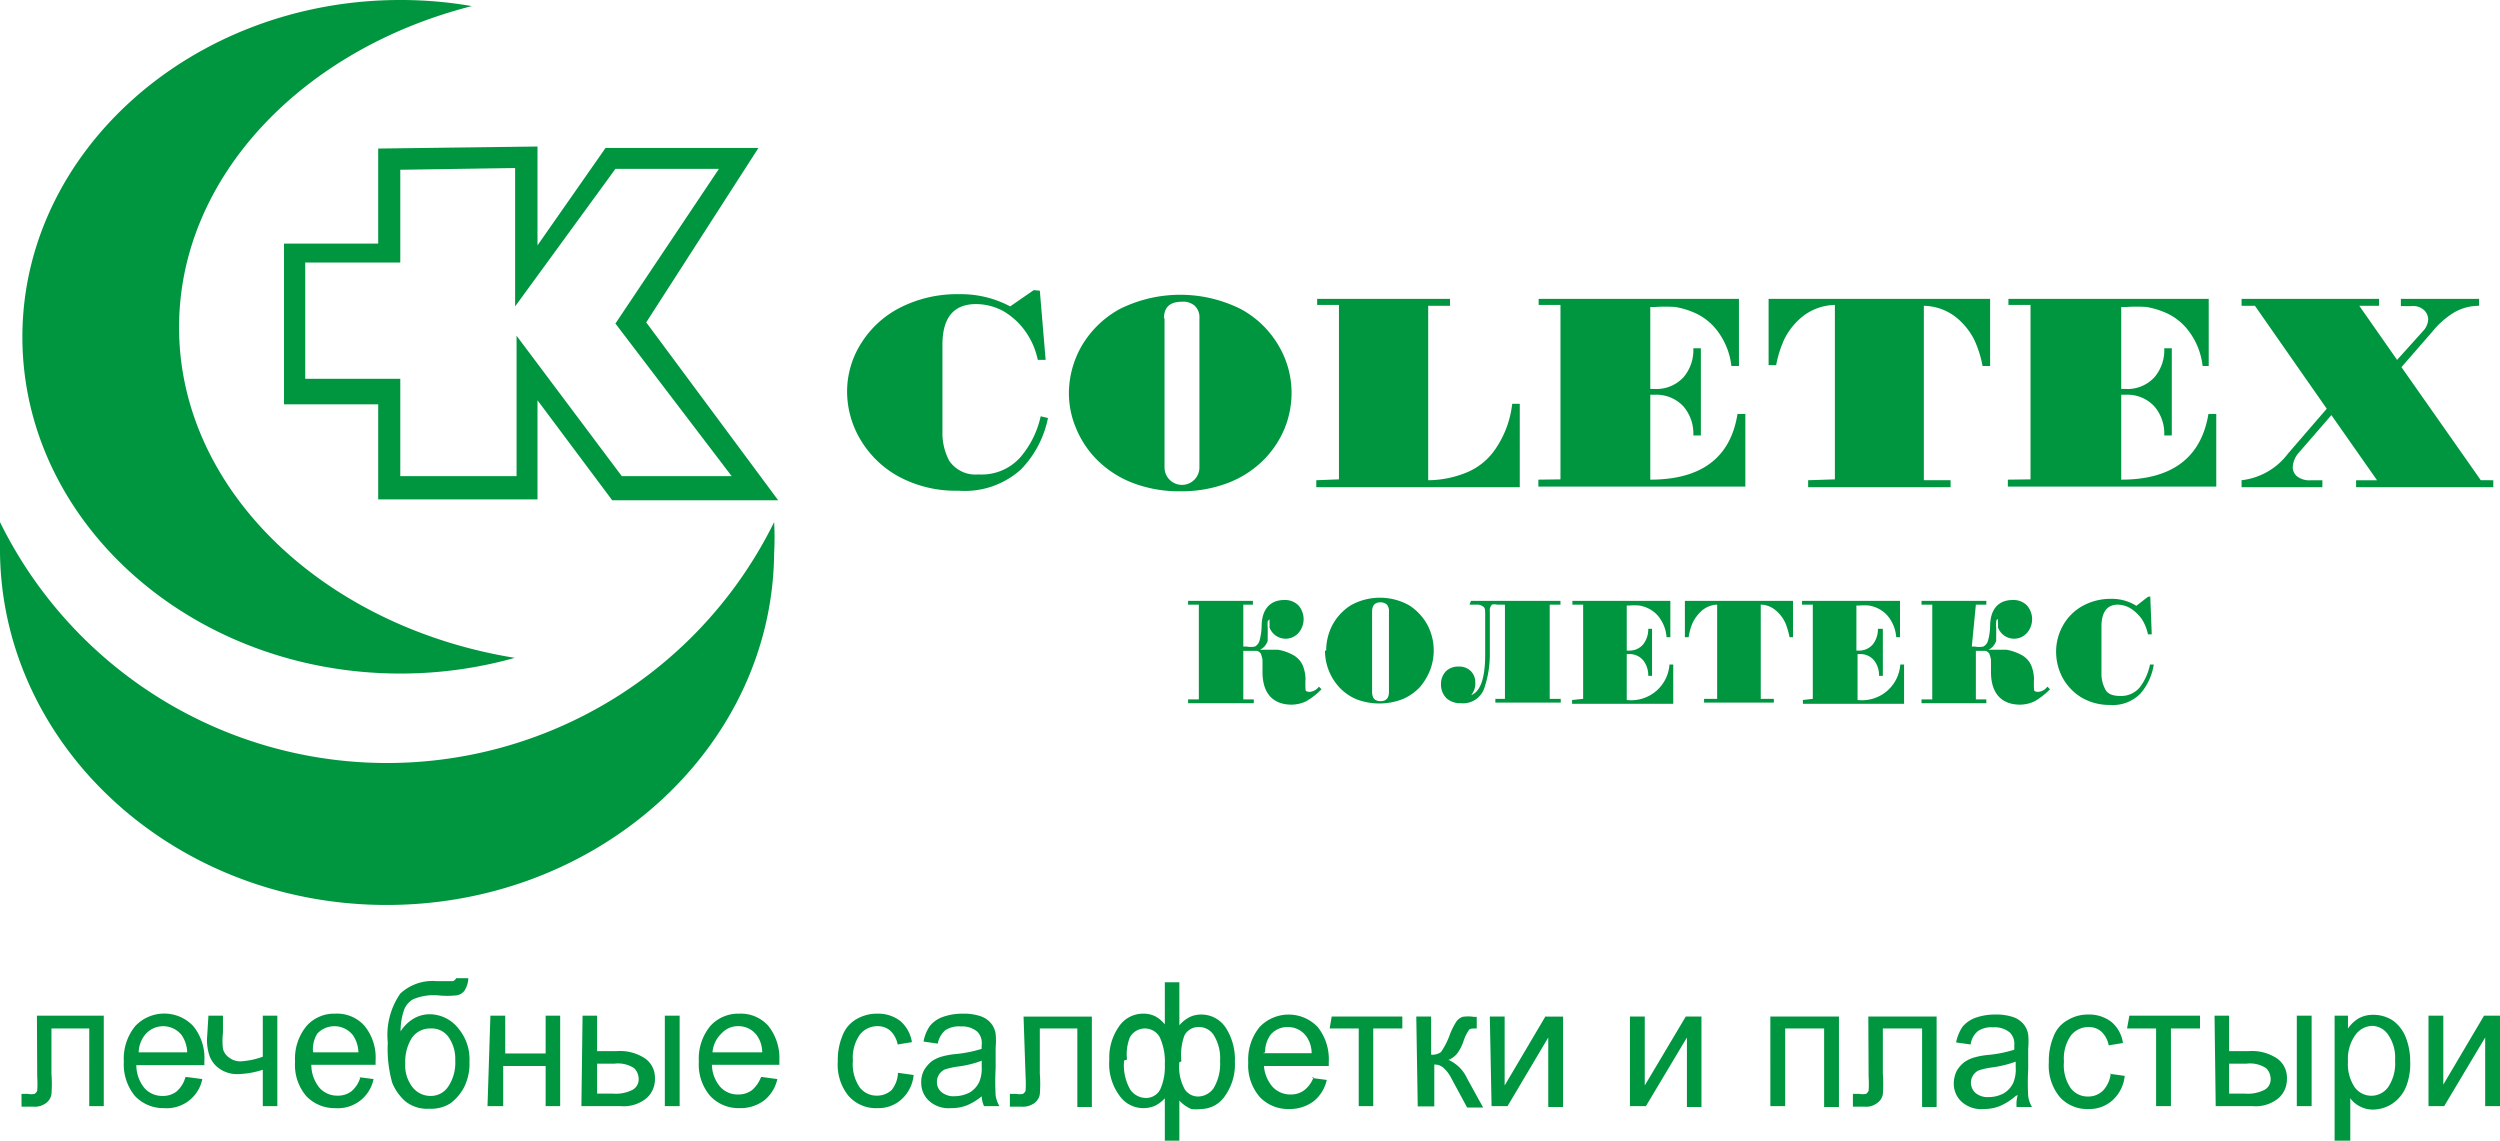
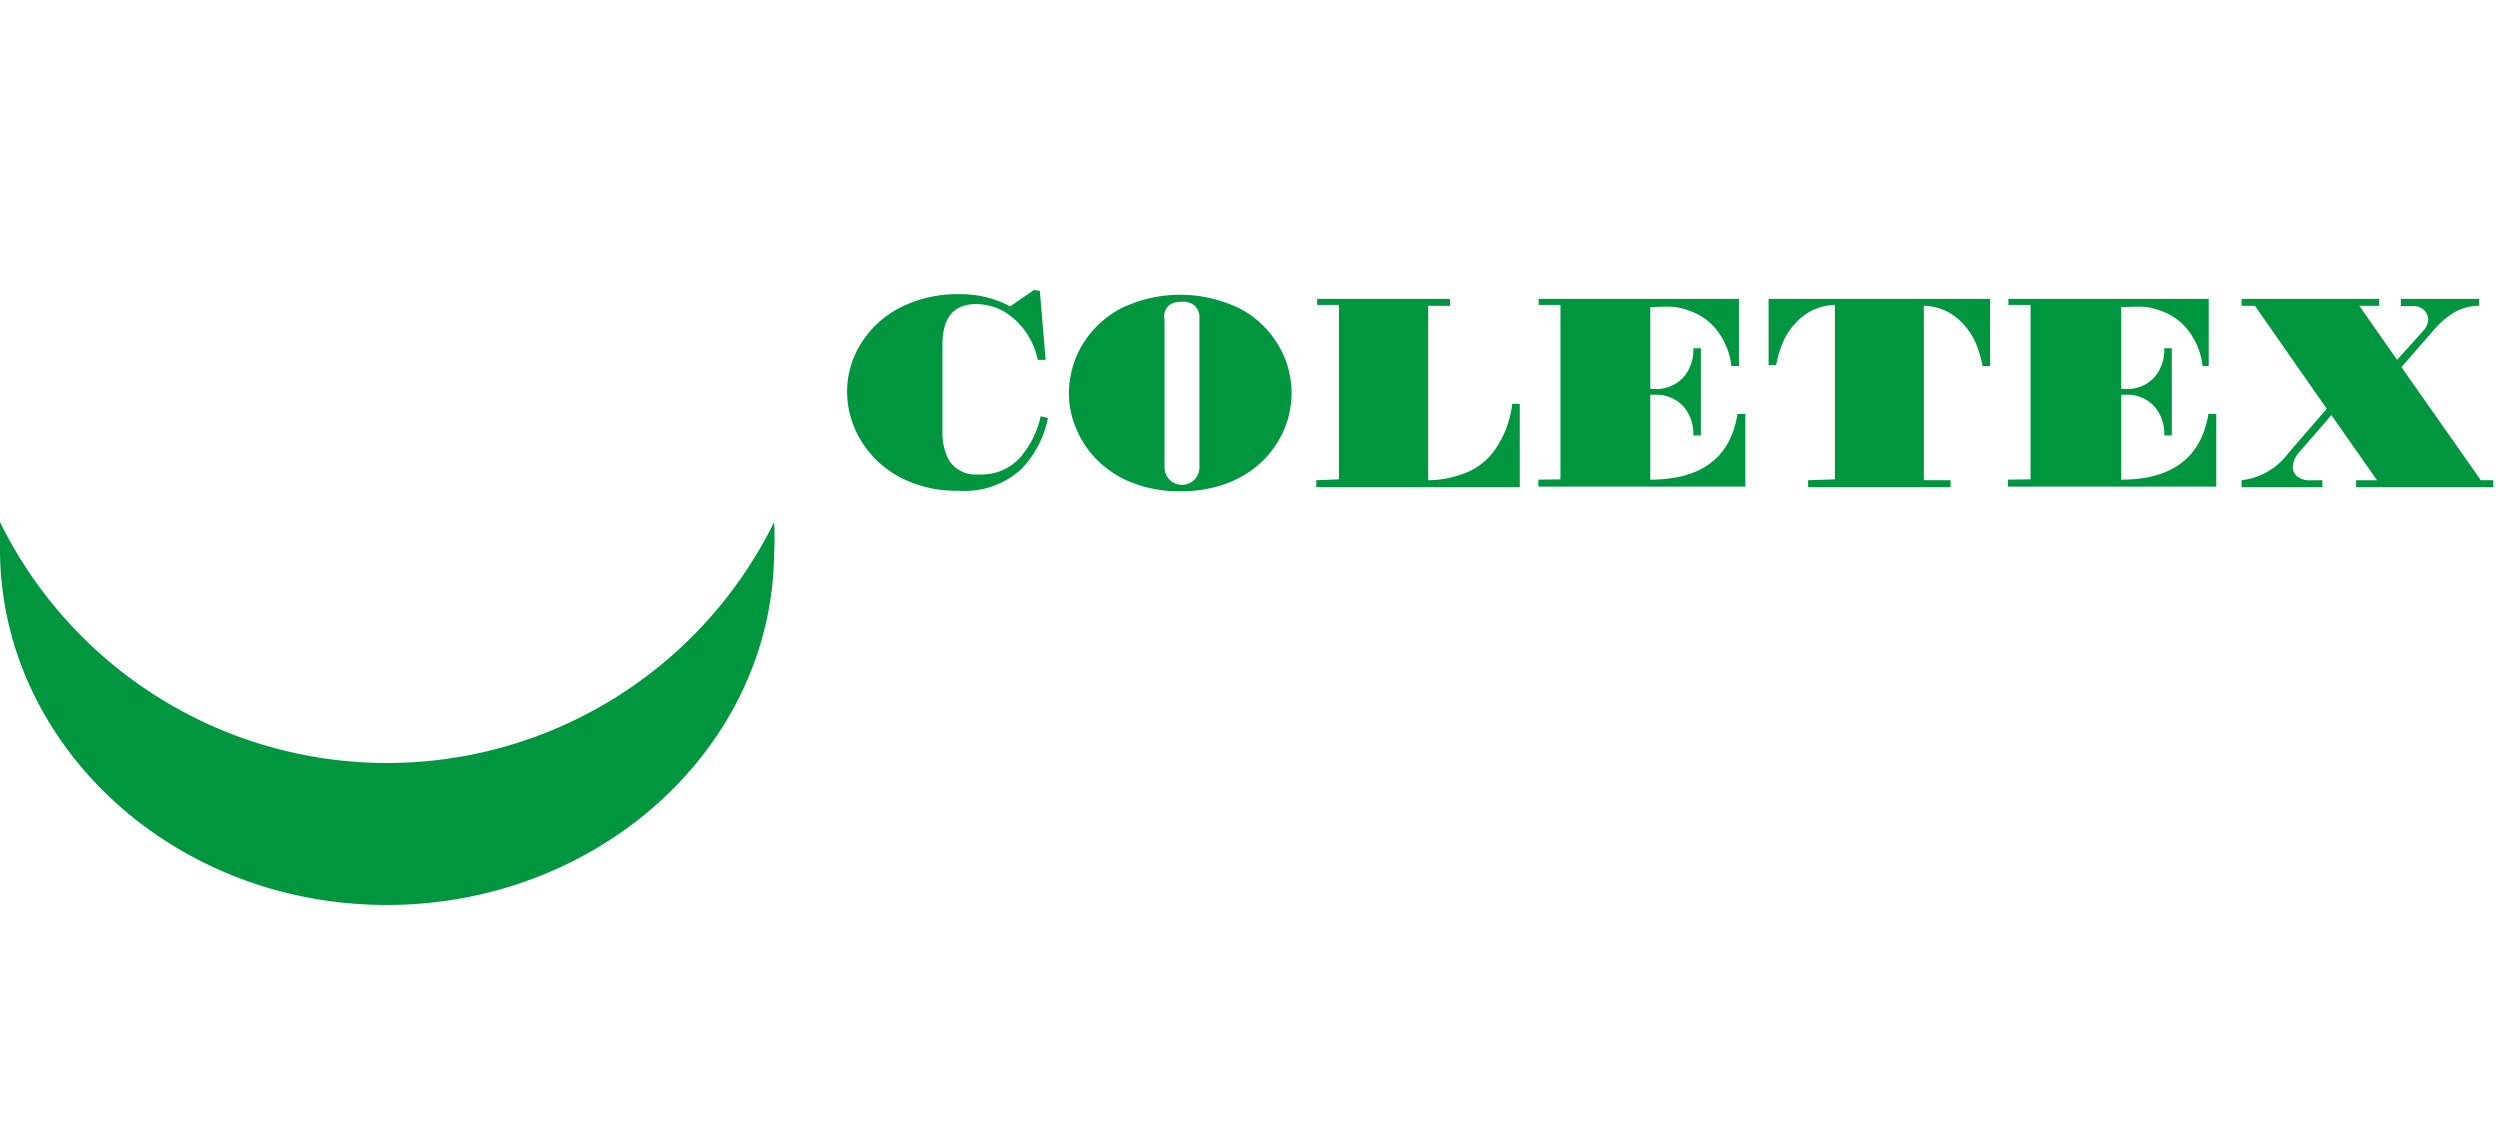
<svg xmlns="http://www.w3.org/2000/svg" id="Слой_1" data-name="Слой 1" viewBox="0 0 86 39.24">
  <defs>
    <style>.cls-1{fill:none;}.cls-2{clip-path:url(#clip-path);}.cls-3,.cls-4{fill:#00963f;}.cls-3{fill-rule:evenodd;}</style>
    <clipPath id="clip-path" transform="translate(-73.23 -43.62)">
      <rect class="cls-1" x="-9" y="8.73" width="274" height="160" />
    </clipPath>
  </defs>
  <g class="cls-2">
    <path class="cls-3" d="M155.69,56l.9-1a.62.62,0,0,0,.17-.4.46.46,0,0,0-.14-.31.56.56,0,0,0-.44-.14h-.36V53.9h2.69v.24a1.69,1.69,0,0,0-.86.23,2.87,2.87,0,0,0-.74.65l-1.07,1.23,2.73,3.89H159v.24h-4.72v-.24H155l-1.57-2.24-1.11,1.28a.81.81,0,0,0-.22.52.42.42,0,0,0,.14.3.7.7,0,0,0,.5.14h.38v.24h-2.78v-.24a2.33,2.33,0,0,0,1.6-.92l1.33-1.54-2.47-3.54h-.46V53.9h4.73v.24h-.68Zm-12.61,4.11v-6h-.76V53.9h6.89v2.31H149a2.46,2.46,0,0,0-.44-1.15,2,2,0,0,0-.74-.64,2.81,2.81,0,0,0-.75-.24,5.32,5.32,0,0,0-.69,0h-.18V57h.14a1.26,1.26,0,0,0,1-.4,1.43,1.43,0,0,0,.34-1h.26v3h-.26a1.43,1.43,0,0,0-.34-1,1.26,1.26,0,0,0-1-.4h-.14v2.92c1.74,0,2.75-.75,3-2.26h.27v2.5H142.3v-.24Zm-6.73,0v-6a1.86,1.86,0,0,0-1.09.38,2.35,2.35,0,0,0-.65.8,3.78,3.78,0,0,0-.28.89h-.26V53.9h7.62v2.31h-.26a3.78,3.78,0,0,0-.28-.89,2.35,2.35,0,0,0-.65-.8,1.84,1.84,0,0,0-1.09-.38v6h.92v.24h-4.9v-.24Zm-9.44,0v-6h-.75V53.9h6.89v2.31h-.26a2.46,2.46,0,0,0-.44-1.15,2,2,0,0,0-.74-.64,2.81,2.81,0,0,0-.75-.24,5.32,5.32,0,0,0-.69,0H130V57h.14a1.27,1.27,0,0,0,1-.4,1.43,1.43,0,0,0,.34-1h.26v3h-.26a1.43,1.43,0,0,0-.34-1,1.27,1.27,0,0,0-1-.4H130v2.92c1.75,0,2.76-.75,3-2.26h.27v2.5h-7.12v-.24Zm-7.62,0v-6h-.75V53.9h4.57v.24h-.75v6a3.54,3.54,0,0,0,1.33-.27,2.21,2.21,0,0,0,1-.83,3.42,3.42,0,0,0,.56-1.53h.26v2.87h-7v-.24Zm-6-5.56V59.7a.6.6,0,0,0,1.2,0V54.58a.55.55,0,0,0-.16-.44.6.6,0,0,0-.44-.14C113.47,54,113.27,54.19,113.27,54.58ZM110,57.14a3.29,3.29,0,0,1,.44-1.62,3.41,3.41,0,0,1,1.31-1.27,4.66,4.66,0,0,1,4.16,0,3.34,3.34,0,0,1,1.31,1.27,3.19,3.19,0,0,1,.44,1.62,3.27,3.27,0,0,1-.24,1.22,3.37,3.37,0,0,1-.73,1.09,3.51,3.51,0,0,1-1.21.78,4.49,4.49,0,0,1-1.65.29,4.44,4.44,0,0,1-1.64-.29,3.51,3.51,0,0,1-1.21-.78,3.32,3.32,0,0,1-.73-1.09A3.1,3.1,0,0,1,110,57.14Zm-1-3.52L109.2,56h-.27a2.62,2.62,0,0,0-.44-1,2.43,2.43,0,0,0-.75-.68,2,2,0,0,0-.93-.24c-.77,0-1.16.46-1.16,1.4v3a2,2,0,0,0,.24,1,1.09,1.09,0,0,0,1,.46,1.78,1.78,0,0,0,1.44-.59,3.23,3.23,0,0,0,.7-1.41l.25.06a3.53,3.53,0,0,1-.92,1.76,2.88,2.88,0,0,1-2.16.74,4.13,4.13,0,0,1-2.08-.5,3.46,3.46,0,0,1-1.31-1.29,3.24,3.24,0,0,1-.44-1.59,3.09,3.09,0,0,1,.49-1.7,3.38,3.38,0,0,1,1.36-1.23,4.31,4.31,0,0,1,2-.45,3.61,3.61,0,0,1,1.76.42l.81-.56Z" transform="translate(-73.23 -43.62)" />
-     <path class="cls-3" d="M87,43.62a14.25,14.25,0,0,1,2.46.21c-5.82,1.48-10.07,5.88-10.07,11.05,0,5.61,5,10.31,11.55,11.37a14.53,14.53,0,0,1-3.94.54c-7.17,0-13-5.2-13-11.58s5.85-11.59,13-11.59" transform="translate(-73.23 -43.62)" />
    <path class="cls-3" d="M73.23,62.38a7,7,0,0,1,0-.8,14.84,14.84,0,0,0,26.63,0,9.48,9.48,0,0,1,0,1.07c-.06,6.74-6.12,12.17-13.47,12.1S73.16,69.11,73.23,62.38" transform="translate(-73.23 -43.62)" />
-     <path class="cls-3" d="M87,49.46l0,3.19-3.27,0,0,4H87V60h4V55.17L94.62,60H98.4l-4-5.25,3.56-5.32-3.56,0-3.45,4.73,0-4.76Zm-.76-.73V52H83v5.53h3.24v3.27l5.48,0V57.39l2.57,3.44H100l-4.54-6.12,3.86-6-5.26,0-2.34,3.35,0-3.4Z" transform="translate(-73.23 -43.62)" />
-     <path class="cls-4" d="M156.77,78.56h.51v2.37l1.4-2.37h.55v3.11h-.51V79.31l-1.41,2.36h-.54ZM154,80.13a1.44,1.44,0,0,0,.23.89.71.71,0,0,0,1.15,0,1.45,1.45,0,0,0,.24-.92,1.39,1.39,0,0,0-.24-.89.68.68,0,0,0-.56-.3.74.74,0,0,0-.57.32A1.41,1.41,0,0,0,154,80.13Zm-.46,2.73v-4.3H154V79a1.22,1.22,0,0,1,.37-.35,1,1,0,0,1,.5-.12,1.21,1.21,0,0,1,.68.2,1.3,1.3,0,0,1,.44.58,2.21,2.21,0,0,1,.15.82A2.13,2.13,0,0,1,156,81a1.29,1.29,0,0,1-.48.59,1.24,1.24,0,0,1-.66.2.94.94,0,0,1-.45-.11.91.91,0,0,1-.33-.28v1.51Zm-3.63-1.62h.54a1.27,1.27,0,0,0,.68-.13.41.41,0,0,0,.21-.38.53.53,0,0,0-.15-.36,1,1,0,0,0-.68-.16h-.6Zm-.5-2.68h.5v1.22h.65a1.57,1.57,0,0,1,1,.25.81.81,0,0,1,.34.7.87.87,0,0,1-.28.66,1.24,1.24,0,0,1-.91.28h-1.26Zm2.83,0h.51v3.11h-.51Zm-5.76,0h2.43V79h-1v2.67h-.51V79h-1Zm-.66,2,.5.07a1.3,1.3,0,0,1-.42.84,1.18,1.18,0,0,1-.82.3,1.26,1.26,0,0,1-1-.42,1.7,1.7,0,0,1-.37-1.19,2.16,2.16,0,0,1,.16-.88,1.07,1.07,0,0,1,.49-.57,1.33,1.33,0,0,1,.71-.19,1.24,1.24,0,0,1,.8.26,1.16,1.16,0,0,1,.39.72l-.49.08a.88.88,0,0,0-.25-.47.65.65,0,0,0-.43-.16.77.77,0,0,0-.62.29,1.38,1.38,0,0,0-.24.9,1.4,1.4,0,0,0,.23.91.73.73,0,0,0,.6.29.72.72,0,0,0,.5-.19A1,1,0,0,0,145.84,80.53Zm-3.25-.42a3.75,3.75,0,0,1-.82.2,2.63,2.63,0,0,0-.45.1.47.47,0,0,0-.27.43.48.48,0,0,0,.16.35.65.65,0,0,0,.45.14,1.11,1.11,0,0,0,.52-.13.84.84,0,0,0,.33-.37,1.23,1.23,0,0,0,.08-.53Zm0,1.18a2,2,0,0,1-.55.35,1.45,1.45,0,0,1-.55.1,1,1,0,0,1-.76-.25.84.84,0,0,1-.27-.64,1,1,0,0,1,.1-.42,1.08,1.08,0,0,1,.26-.3,1.14,1.14,0,0,1,.37-.17,2.49,2.49,0,0,1,.45-.08,4.35,4.35,0,0,0,.9-.18,1,1,0,0,0,0-.14.55.55,0,0,0-.15-.45.81.81,0,0,0-.57-.18.84.84,0,0,0-.53.13.72.72,0,0,0-.25.46l-.5-.07a1.49,1.49,0,0,1,.22-.54,1.07,1.07,0,0,1,.45-.31,2,2,0,0,1,.68-.11,1.81,1.81,0,0,1,.62.09.8.8,0,0,1,.35.24.75.75,0,0,1,.16.36,2.57,2.57,0,0,1,0,.48v.71a8.38,8.38,0,0,0,0,.93,1,1,0,0,0,.13.37h-.53A1.12,1.12,0,0,1,142.64,81.29Zm-5.07-2.73h2.35v3.11h-.5V79h-1.35v1.55a5.14,5.14,0,0,1,0,.71.45.45,0,0,1-.19.3.61.61,0,0,1-.43.13l-.41,0v-.44h.22a.67.67,0,0,0,.23,0,.24.24,0,0,0,.09-.11,3.55,3.55,0,0,0,0-.48Zm-3.37,0h2.36v3.11h-.51V79h-1.34v2.67h-.51Zm-4.83,0h.51v2.37l1.41-2.37h.54v3.11h-.5V79.31l-1.41,2.36h-.55Zm-4.82,0h.51v2.37l1.4-2.37H127v3.11h-.51V79.31l-1.4,2.36h-.55Zm-2.53,0h.51V79.9a.5.5,0,0,0,.34-.09,2.53,2.53,0,0,0,.29-.56,2.42,2.42,0,0,1,.24-.49.46.46,0,0,1,.21-.16,1.24,1.24,0,0,1,.39,0h.1V79H124c-.13,0-.22,0-.25.07a1.47,1.47,0,0,0-.18.38,1.56,1.56,0,0,1-.22.42.75.75,0,0,1-.29.21,1.29,1.29,0,0,1,.64.64l.55,1h-.55l-.54-1a1.21,1.21,0,0,0-.29-.38.45.45,0,0,0-.3-.1v1.44H122Zm-2.91,0h2.43V79h-1v2.67h-.5V79h-1Zm-2.36,1.26h1.67a1,1,0,0,0-.19-.59.78.78,0,0,0-.63-.31.76.76,0,0,0-.58.25A1,1,0,0,0,116.75,79.82Zm1.67.85.52.07a1.29,1.29,0,0,1-.46.74,1.37,1.37,0,0,1-.85.26,1.33,1.33,0,0,1-1-.42,1.66,1.66,0,0,1-.39-1.18,1.77,1.77,0,0,1,.39-1.22,1.38,1.38,0,0,1,2,0,1.78,1.78,0,0,1,.38,1.2v.14h-2.23A1.25,1.25,0,0,0,117,81a.83.83,0,0,0,.63.27.75.75,0,0,0,.47-.15A1,1,0,0,0,118.42,80.67Zm-6.45-.6a1.67,1.67,0,0,0,.21,1,.66.66,0,0,0,.53.29.55.55,0,0,0,.5-.29,1.92,1.92,0,0,0,.16-.87,2,2,0,0,0-.17-.92.58.58,0,0,0-.52-.31.59.59,0,0,0-.51.3A1.57,1.57,0,0,0,112,80.07Zm1.9.06a1.59,1.59,0,0,0,.19.94.55.55,0,0,0,.46.24.66.66,0,0,0,.53-.29,1.63,1.63,0,0,0,.22-.93,1.5,1.5,0,0,0-.21-.88.6.6,0,0,0-.51-.29.54.54,0,0,0-.51.3A2,2,0,0,0,113.87,80.13Zm-.5-2.75h.5v1.48a1.14,1.14,0,0,1,.35-.28.9.9,0,0,1,.4-.09,1,1,0,0,1,.85.46,2,2,0,0,1,.31,1.16,1.88,1.88,0,0,1-.34,1.18,1,1,0,0,1-.83.45,1.26,1.26,0,0,1-.33,0,1.2,1.2,0,0,1-.41-.29v1.46h-.5V81.4a1.14,1.14,0,0,1-.34.26,1.06,1.06,0,0,1-.4.08,1,1,0,0,1-.82-.43,1.84,1.84,0,0,1-.35-1.23,1.86,1.86,0,0,1,.32-1.13,1,1,0,0,1,.85-.46.91.91,0,0,1,.41.09,1.07,1.07,0,0,1,.33.28Zm-4.86,1.18h2.35v3.11h-.5V79H109v1.55a4.62,4.62,0,0,1,0,.71.47.47,0,0,1-.18.3.66.66,0,0,1-.44.13l-.41,0v-.44h.22a.63.63,0,0,0,.23,0,.24.24,0,0,0,.09-.11,3.55,3.55,0,0,0,0-.48ZM107,80.11a3.75,3.75,0,0,1-.82.2,2.63,2.63,0,0,0-.45.1.47.47,0,0,0-.27.43.44.44,0,0,0,.16.35.64.64,0,0,0,.44.14,1.15,1.15,0,0,0,.53-.13.84.84,0,0,0,.33-.37,1.23,1.23,0,0,0,.08-.53Zm.05,1.18a2,2,0,0,1-.55.35,1.47,1.47,0,0,1-.56.1,1,1,0,0,1-.75-.25.84.84,0,0,1-.27-.64.87.87,0,0,1,.1-.42,1.08,1.08,0,0,1,.26-.3,1.14,1.14,0,0,1,.37-.17,2.49,2.49,0,0,1,.45-.08,4.35,4.35,0,0,0,.9-.18,1.38,1.38,0,0,1,0-.14.55.55,0,0,0-.15-.45.81.81,0,0,0-.57-.18.84.84,0,0,0-.53.13.78.78,0,0,0-.26.46l-.49-.07a1.33,1.33,0,0,1,.22-.54,1,1,0,0,1,.45-.31,2,2,0,0,1,.68-.11,1.81,1.81,0,0,1,.62.09.8.8,0,0,1,.35.24.75.75,0,0,1,.16.36,2.57,2.57,0,0,1,0,.48v.71a8.38,8.38,0,0,0,0,.93,1,1,0,0,0,.13.37h-.53A.93.93,0,0,1,107,81.29Zm-2.89-.76.5.07a1.3,1.3,0,0,1-.42.84,1.18,1.18,0,0,1-.82.3,1.26,1.26,0,0,1-1-.42,1.7,1.7,0,0,1-.37-1.19,2.16,2.16,0,0,1,.16-.88,1.09,1.09,0,0,1,.48-.57,1.39,1.39,0,0,1,.72-.19,1.24,1.24,0,0,1,.8.26,1.21,1.21,0,0,1,.39.72l-.49.08a.88.88,0,0,0-.25-.47.65.65,0,0,0-.43-.16.77.77,0,0,0-.62.29,1.38,1.38,0,0,0-.24.9,1.4,1.4,0,0,0,.23.91.73.73,0,0,0,.6.29.74.74,0,0,0,.5-.19A1,1,0,0,0,104.12,80.53Zm-6.38-.71h1.67a1,1,0,0,0-.19-.59.78.78,0,0,0-.63-.31.76.76,0,0,0-.58.25A1,1,0,0,0,97.74,79.82Zm1.67.85.52.07a1.29,1.29,0,0,1-.46.74,1.37,1.37,0,0,1-.85.26,1.33,1.33,0,0,1-1-.42,1.66,1.66,0,0,1-.39-1.18,1.77,1.77,0,0,1,.39-1.22,1.29,1.29,0,0,1,1-.43,1.26,1.26,0,0,1,1,.42,1.78,1.78,0,0,1,.38,1.2v.14H97.72A1.2,1.2,0,0,0,98,81a.8.8,0,0,0,.62.27.78.78,0,0,0,.48-.15A1.12,1.12,0,0,0,99.41,80.67Zm-5.68.57h.54a1.27,1.27,0,0,0,.68-.13.41.41,0,0,0,.21-.38.53.53,0,0,0-.15-.36,1,1,0,0,0-.68-.16h-.6Zm-.5-2.68h.5v1.22h.65a1.57,1.57,0,0,1,1,.25.81.81,0,0,1,.34.7.87.87,0,0,1-.28.66,1.24,1.24,0,0,1-.91.28H93.23Zm2.83,0h.51v3.11h-.51Zm-6,0h.51v1.3H92v-1.3h.5v3.11H92V80.29H90.54v1.38H90ZM88.89,80.1a1.3,1.3,0,0,0-.22-.79.7.7,0,0,0-.62-.31.76.76,0,0,0-.65.32,1.55,1.55,0,0,0-.23.88,1.21,1.21,0,0,0,.26.83.78.78,0,0,0,.62.29.71.71,0,0,0,.61-.34A1.46,1.46,0,0,0,88.89,80.1Zm0-2.83h.45a.84.84,0,0,1-.14.44.43.43,0,0,1-.26.15,3,3,0,0,1-.64,0,1.86,1.86,0,0,0-.85.13.7.7,0,0,0-.33.4,2.25,2.25,0,0,0-.11.71,1.34,1.34,0,0,1,.45-.44,1.1,1.1,0,0,1,.57-.15A1.27,1.27,0,0,1,89,79a1.65,1.65,0,0,1,.38,1.14,1.81,1.81,0,0,1-.19.89,1.65,1.65,0,0,1-.46.54,1.22,1.22,0,0,1-.73.19,1.2,1.2,0,0,1-.82-.25,1.71,1.71,0,0,1-.46-.65,4.34,4.34,0,0,1-.15-1.38A2.49,2.49,0,0,1,87,77.8a1.62,1.62,0,0,1,1.23-.43h.59S88.91,77.32,88.92,77.27Zm-5,2.55h1.67a1.11,1.11,0,0,0-.19-.59.81.81,0,0,0-1.22-.06A1,1,0,0,0,84,79.82Zm1.66.85.53.07a1.25,1.25,0,0,1-1.32,1,1.34,1.34,0,0,1-1-.42,1.66,1.66,0,0,1-.38-1.18,1.77,1.77,0,0,1,.39-1.22,1.27,1.27,0,0,1,1-.43,1.26,1.26,0,0,1,1,.42,1.73,1.73,0,0,1,.38,1.2v.14H83.94a1.25,1.25,0,0,0,.28.79.81.81,0,0,0,.62.27.76.76,0,0,0,.48-.15A1,1,0,0,0,85.63,80.67ZM80.4,78.56h.5v.59a2.32,2.32,0,0,0,0,.55.52.52,0,0,0,.21.3.63.63,0,0,0,.41.13,2.66,2.66,0,0,0,.75-.16V78.56h.5v3.11h-.5V80.42a3,3,0,0,1-.88.15,1.06,1.06,0,0,1-.6-.18.92.92,0,0,1-.35-.44,1.76,1.76,0,0,1-.09-.58ZM78,79.82h1.67a1.11,1.11,0,0,0-.19-.59.81.81,0,0,0-1.22-.06A1,1,0,0,0,78,79.82Zm1.66.85.53.07a1.25,1.25,0,0,1-1.32,1,1.34,1.34,0,0,1-1-.42,1.71,1.71,0,0,1-.38-1.18,1.77,1.77,0,0,1,.39-1.22,1.37,1.37,0,0,1,2,0,1.73,1.73,0,0,1,.38,1.2v.14H77.92a1.25,1.25,0,0,0,.28.79.81.81,0,0,0,.62.27.76.76,0,0,0,.48-.15A1,1,0,0,0,79.61,80.67Zm-5.16-2.11H76.8v3.11h-.5V79H75v1.55a4.62,4.62,0,0,1,0,.71.47.47,0,0,1-.18.3.64.64,0,0,1-.44.13l-.41,0v-.44h.22a.63.63,0,0,0,.23,0,.24.24,0,0,0,.09-.11,3.55,3.55,0,0,0,0-.48Z" transform="translate(-73.23 -43.62)" />
-     <path class="cls-3" d="M147.2,64.14l.05,1.3h-.13a1.58,1.58,0,0,0-.21-.52,1.4,1.4,0,0,0-.37-.36.88.88,0,0,0-.46-.14c-.37,0-.56.26-.56.76V66.8a1.13,1.13,0,0,0,.12.51c.07.17.25.25.51.25a.83.83,0,0,0,.7-.31,1.93,1.93,0,0,0,.34-.77l.13,0a2,2,0,0,1-.46,1,1.33,1.33,0,0,1-1.05.39,1.89,1.89,0,0,1-1-.27,1.84,1.84,0,0,1-.64-.69,1.91,1.91,0,0,1-.21-.86,1.83,1.83,0,0,1,.24-.92,1.74,1.74,0,0,1,.66-.66,2,2,0,0,1,1-.25,1.57,1.57,0,0,1,.86.24l.4-.31Zm-6.14,1.72h.1a.71.71,0,0,0,.3,0,.33.33,0,0,0,.16-.21,2.05,2.05,0,0,0,.07-.48c0-.6.29-.91.78-.91a.65.65,0,0,1,.49.19.72.72,0,0,1,0,.94.59.59,0,0,1-1-.19,1.16,1.16,0,0,0,0-.18c0-.07,0-.1,0-.1s-.05,0-.06.07a1.21,1.21,0,0,0,0,.23c0,.14,0,.24,0,.28a1.57,1.57,0,0,0,0,.16.56.56,0,0,1-.09.17.44.44,0,0,1-.18.14l.62,0a1.74,1.74,0,0,1,.5.17.76.76,0,0,1,.35.36,1.32,1.32,0,0,1,.1.47,3.45,3.45,0,0,0,0,.37c0,.06.06.08.15.08a.43.43,0,0,0,.31-.18l.09.09a2.5,2.5,0,0,1-.52.41,1.19,1.19,0,0,1-.51.12c-.62,0-1-.37-1-1.12,0-.19,0-.33,0-.43a1.42,1.42,0,0,0-.06-.21.27.27,0,0,0-.12-.09l-.23,0h-.11v1.67h.36v.13h-2.23v-.13h.37V64.42h-.37v-.13h2.23v.13h-.36Zm-5.47,1.8V64.42h-.37v-.13h3.37v1.25h-.13a1.3,1.3,0,0,0-.21-.62,1,1,0,0,0-.36-.34,1.1,1.1,0,0,0-.37-.13,2,2,0,0,0-.34,0h-.09V66h.07a.61.61,0,0,0,.5-.22.84.84,0,0,0,.17-.53H138v1.62h-.13a.84.84,0,0,0-.17-.53.61.61,0,0,0-.5-.22h-.07v1.58a1.32,1.32,0,0,0,1.47-1.22h.13v1.35h-3.48v-.13Zm-3.29,0V64.42a.84.84,0,0,0-.53.21,1.34,1.34,0,0,0-.32.43,1.92,1.92,0,0,0-.13.48h-.13V64.29h3.72v1.25h-.12a2.54,2.54,0,0,0-.14-.48,1.21,1.21,0,0,0-.32-.43.81.81,0,0,0-.53-.21v3.24h.45v.13h-2.4v-.13Zm-4.61,0V64.42h-.37v-.13h3.37v1.25h-.13a1.3,1.3,0,0,0-.21-.62,1,1,0,0,0-.36-.34,1.1,1.1,0,0,0-.37-.13,1.87,1.87,0,0,0-.34,0h-.09V66h.07a.61.61,0,0,0,.5-.22.84.84,0,0,0,.17-.53h.13v1.62h-.13a.84.84,0,0,0-.17-.53.61.61,0,0,0-.5-.22h-.07v1.58a1.32,1.32,0,0,0,1.47-1.22h.13v1.35h-3.48v-.13Zm-3.86-3.37h3.08v.13h-.37v3.24h.38v.13h-2.25v-.13H125V64.42h-.27a.35.35,0,0,0-.18,0,.3.3,0,0,0-.07.24v1.47a3.56,3.56,0,0,1-.18,1.13.77.77,0,0,1-.82.55.7.7,0,0,1-.49-.17.66.66,0,0,1-.19-.48.64.64,0,0,1,.17-.45.61.61,0,0,1,.44-.16.56.56,0,0,1,.41.15.54.54,0,0,1,.16.4.62.62,0,0,1-.14.43h0c.32-.12.48-.59.48-1.4V64.75c0-.14,0-.23-.08-.27a.33.33,0,0,0-.21-.06h-.25Zm-3.4.37v2.76c0,.21.09.32.29.32s.29-.11.29-.32V64.66a.34.34,0,0,0-.07-.24.33.33,0,0,0-.22-.08C120.52,64.34,120.43,64.45,120.43,64.66ZM118.85,66a1.92,1.92,0,0,1,.21-.87,1.84,1.84,0,0,1,.64-.69,2.06,2.06,0,0,1,2,0,1.84,1.84,0,0,1,.64.69,1.89,1.89,0,0,1,.09,1.53,2.09,2.09,0,0,1-.35.59,1.75,1.75,0,0,1-.6.42,2.21,2.21,0,0,1-1.6,0,1.71,1.71,0,0,1-.59-.42,1.86,1.86,0,0,1-.48-1.25ZM116,65.86h.11a.69.69,0,0,0,.29,0,.33.33,0,0,0,.16-.21,2.05,2.05,0,0,0,.07-.48c0-.6.3-.91.78-.91a.65.65,0,0,1,.49.19.72.72,0,0,1,0,.94.59.59,0,0,1-1-.19,1.16,1.16,0,0,0,0-.18c0-.07,0-.1,0-.1s0,0-.06.07a1.21,1.21,0,0,0,0,.23c0,.14,0,.24,0,.28a1.57,1.57,0,0,0,0,.16.56.56,0,0,1-.09.17.44.44,0,0,1-.18.14l.62,0a1.64,1.64,0,0,1,.5.17.76.76,0,0,1,.35.36,1.32,1.32,0,0,1,.1.47,3.45,3.45,0,0,0,0,.37c0,.06.06.08.15.08a.43.43,0,0,0,.31-.18l.09.09a2.5,2.5,0,0,1-.52.41,1.19,1.19,0,0,1-.51.12c-.62,0-1-.37-1-1.12,0-.19,0-.33,0-.43a1.42,1.42,0,0,0-.06-.21.27.27,0,0,0-.12-.09l-.23,0H116v1.67h.36v.13H114.1v-.13h.37V64.42h-.37v-.13h2.23v.13H116Z" transform="translate(-73.23 -43.62)" />
  </g>
</svg>